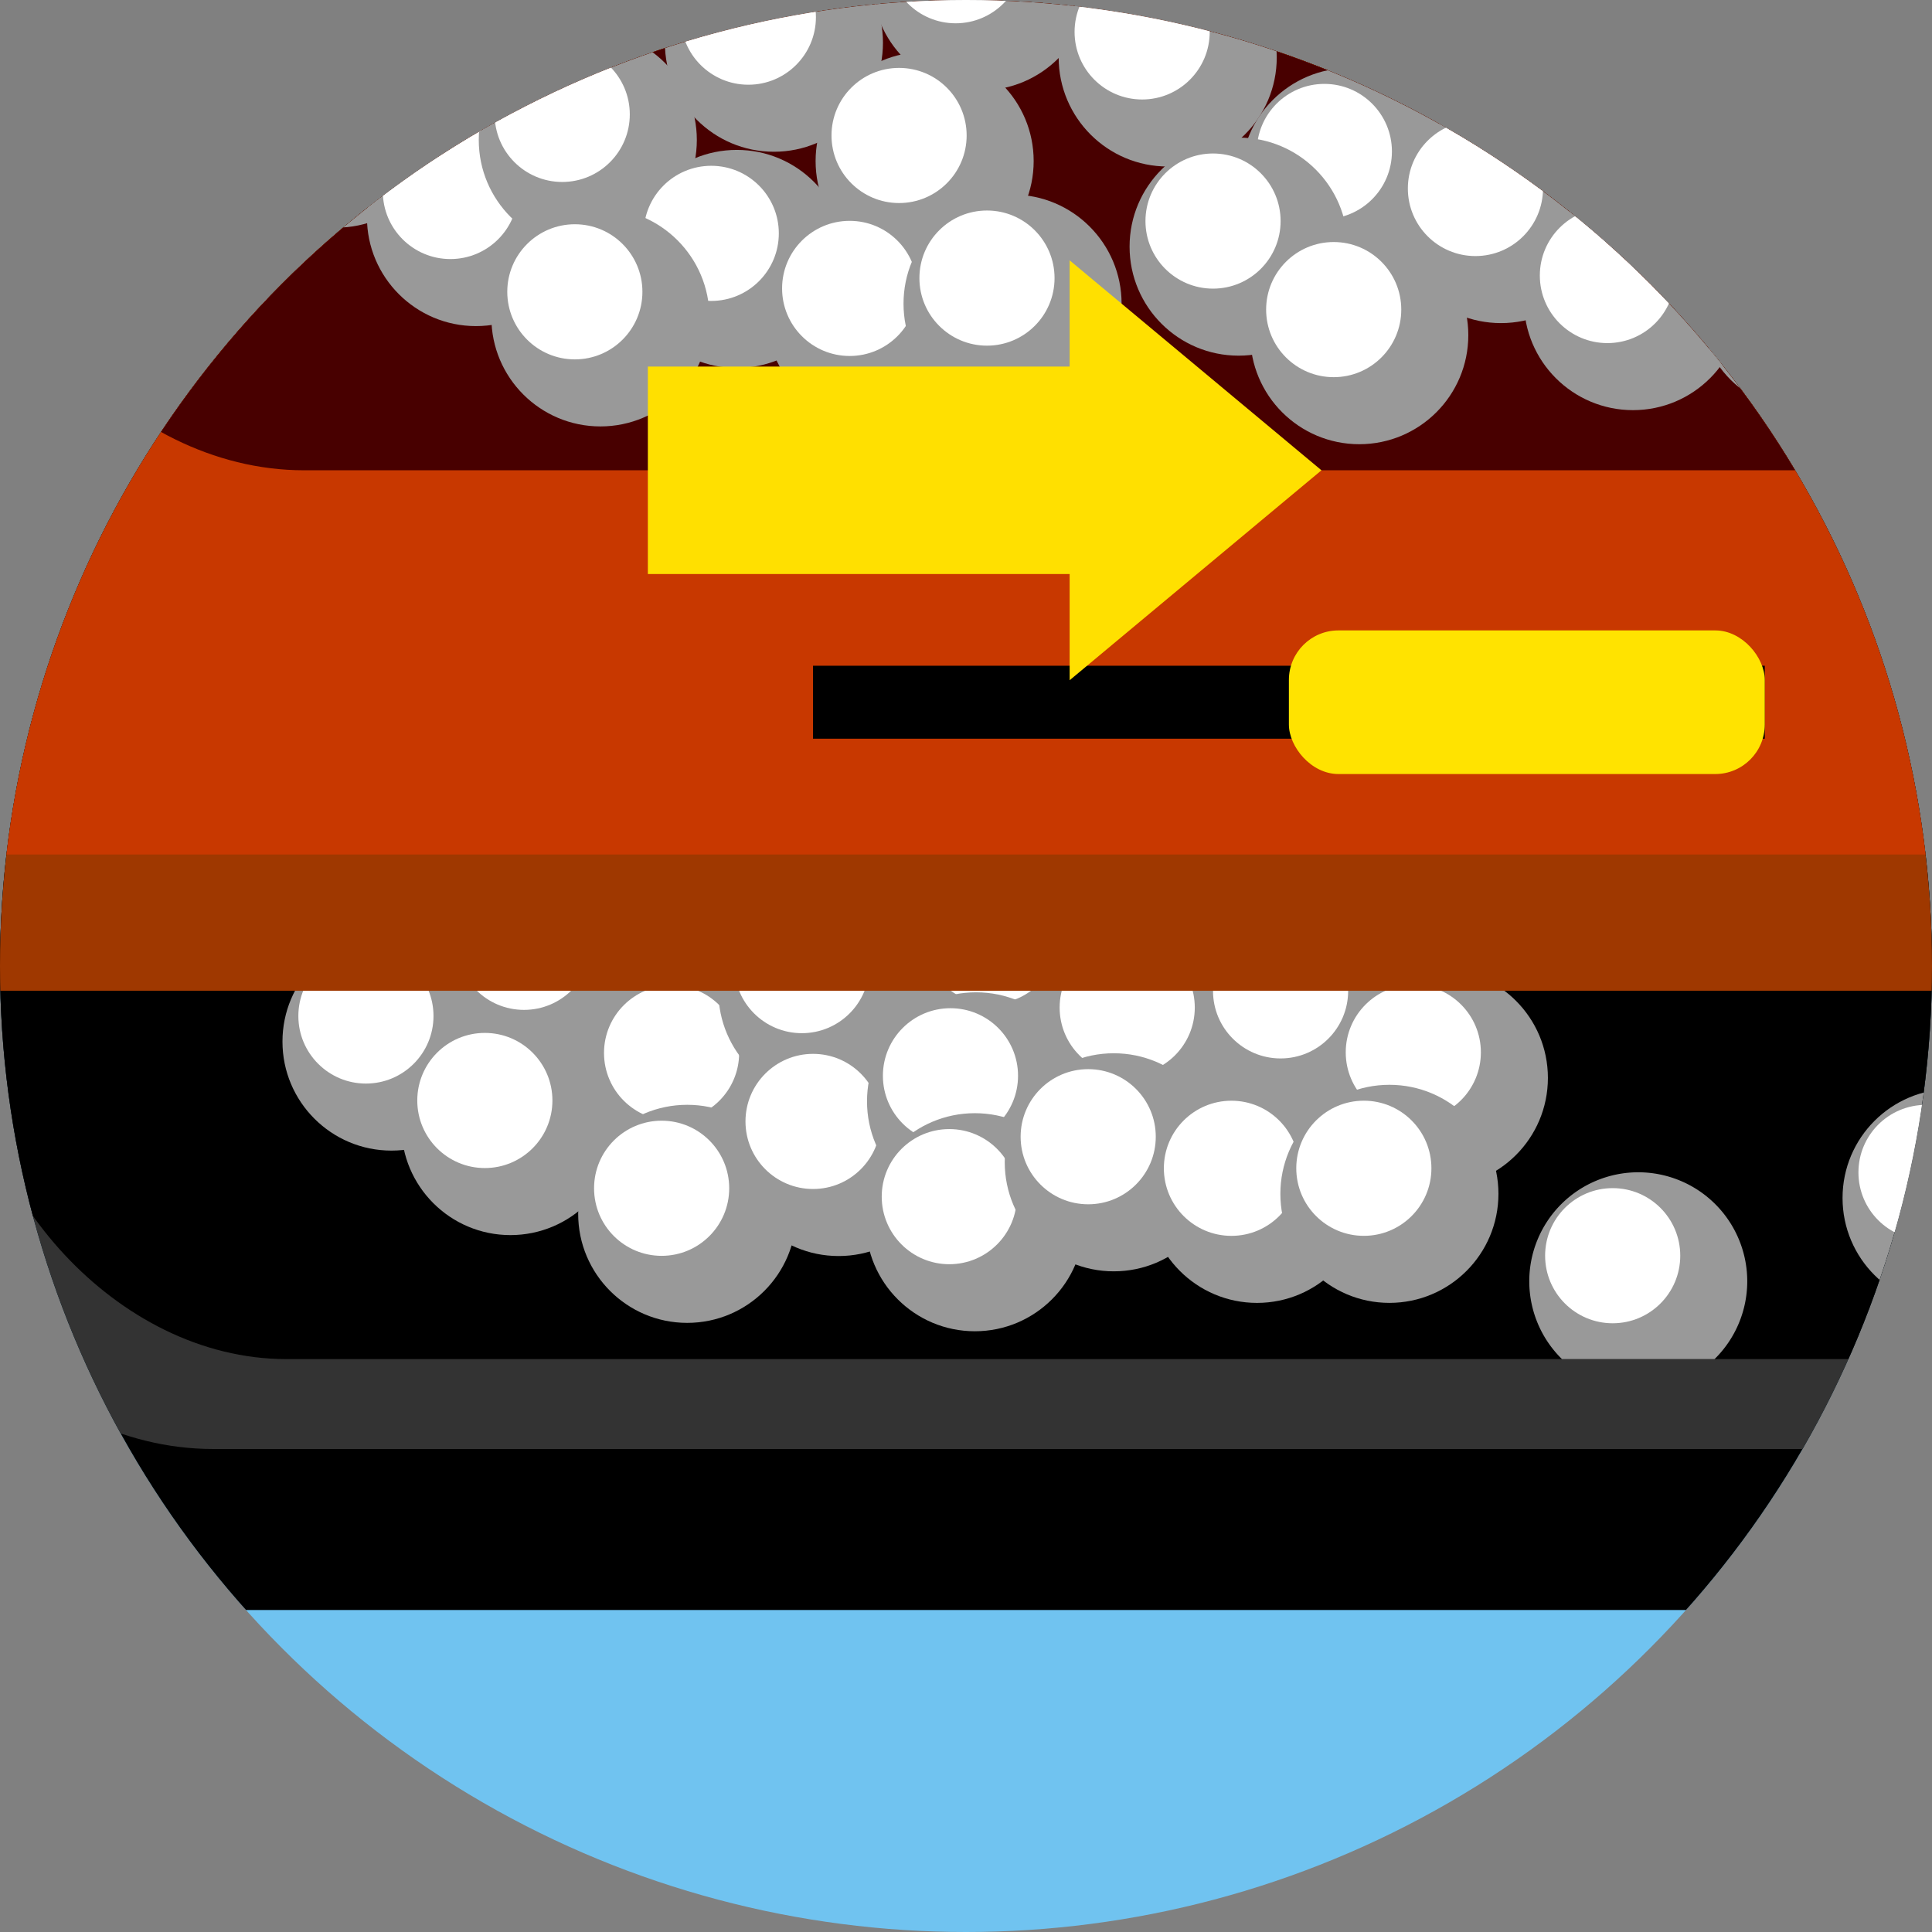
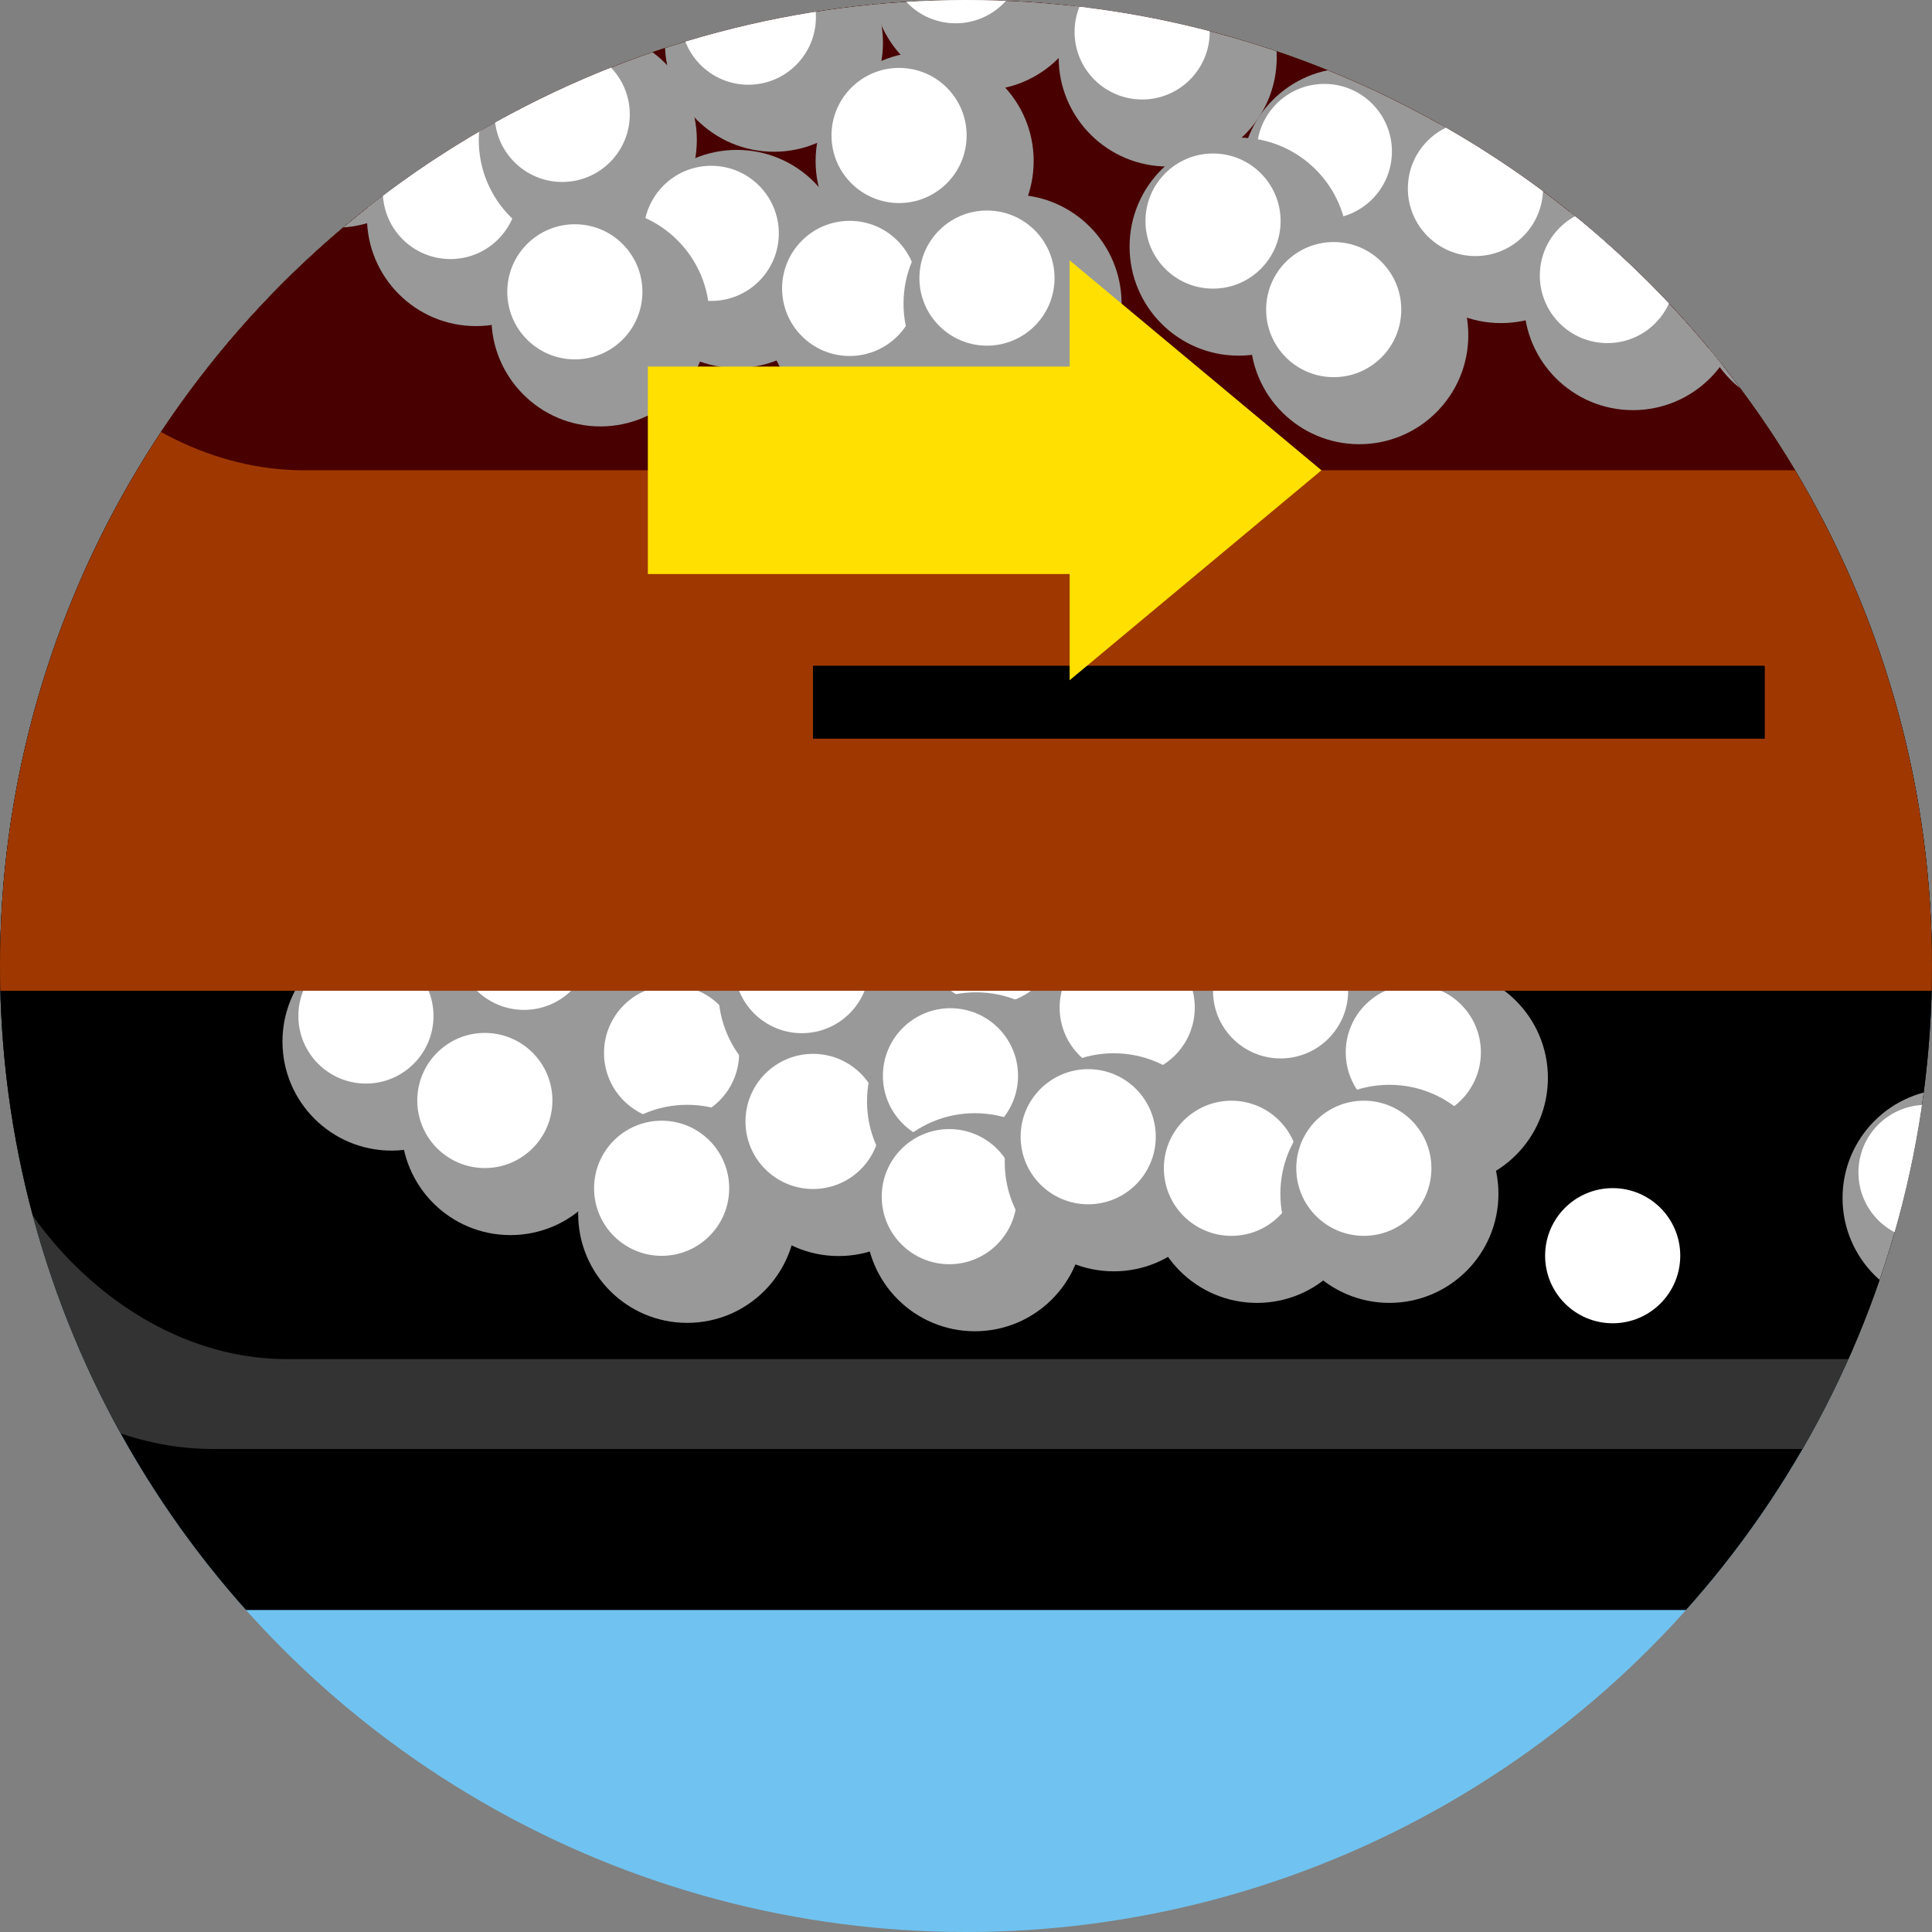
<svg xmlns="http://www.w3.org/2000/svg" viewBox="0 0 156 156">
  <rect x="0" y="0" width="156" height="156" fill="#808080" stroke="none" />
  <defs>
    <style>
      .cls-1 {
        fill: #70c3f0;
      }

      .cls-2 {
        clip-path: url(#clip-path);
      }

      .cls-3 {
        fill: #c83800;
      }

      .cls-4 {
        clip-path: url(#clip-path-2);
      }

      .cls-5 {
        fill: #333;
      }

      .cls-6 {
        fill: #999;
      }

      .cls-7 {
        fill: #fff;
      }

      .cls-8 {
        fill: #9f3800;
      }

      .cls-9 {
        fill: #480000;
      }

      .cls-10 {
        fill: #ffe300;
      }

      .cls-11 {
        fill: #ffe000;
      }
    </style>
    <clipPath id="clip-path">
      <circle class="cls-1" cx="78" cy="-88" r="78" />
    </clipPath>
    <clipPath id="clip-path-2">
      <circle class="cls-1" cx="78" cy="78" r="78" />
    </clipPath>
  </defs>
  <title>c-enjoy__pachinco__raku--01</title>
  <g id="c-enjoy__pachinco__replay--01">
    <g>
      <circle class="cls-1" cx="78" cy="-88" r="78" />
      <g class="cls-2">
        <rect class="cls-3" x="60.333" y="-188.191" width="103.616" height="200.383" />
      </g>
    </g>
  </g>
  <g id="c-enjoy__pachinco__raku--01">
    <g>
      <circle class="cls-1" cx="78" cy="78" r="78" />
      <g class="cls-4">
        <g>
          <rect x="-9.789" y="-21.69" width="240.789" height="151.69" rx="27" ry="27" />
          <rect class="cls-5" x="-9.789" y="-34.69" width="240.789" height="151.69" rx="27" ry="27" />
          <rect x="-2.214" y="-41.948" width="212.571" height="151.69" rx="25.369" ry="25.369" />
          <g>
            <circle class="cls-6" cx="31.612" cy="84.102" r="8.804" />
            <circle class="cls-7" cx="29.547" cy="82.037" r="5.456" />
          </g>
          <g>
            <circle class="cls-6" cx="44.376" cy="78.153" r="8.804" />
            <circle class="cls-7" cx="42.311" cy="76.088" r="5.456" />
          </g>
          <g>
            <circle class="cls-6" cx="56.292" cy="87.086" r="8.804" />
            <circle class="cls-7" cx="54.227" cy="85.021" r="5.456" />
          </g>
          <g>
            <circle class="cls-6" cx="66.81" cy="80.034" r="8.804" />
            <circle class="cls-7" cx="64.745" cy="77.969" r="5.456" />
          </g>
          <g>
            <circle class="cls-6" cx="82.077" cy="77.672" r="8.804" />
            <circle class="cls-7" cx="80.012" cy="75.608" r="5.456" />
          </g>
          <g>
            <circle class="cls-6" cx="93.082" cy="83.42" r="8.804" />
            <circle class="cls-7" cx="91.017" cy="81.356" r="5.456" />
          </g>
          <g>
            <circle class="cls-6" cx="105.466" cy="82.073" r="8.804" />
            <circle class="cls-7" cx="103.401" cy="80.008" r="5.456" />
          </g>
          <g>
            <circle class="cls-6" cx="116.182" cy="87.037" r="8.804" />
            <circle class="cls-7" cx="114.118" cy="84.972" r="5.456" />
          </g>
          <g>
            <circle class="cls-6" cx="41.214" cy="90.924" r="8.804" />
            <circle class="cls-7" cx="39.149" cy="88.859" r="5.456" />
          </g>
          <g>
            <circle class="cls-6" cx="55.489" cy="98.012" r="8.804" />
            <circle class="cls-7" cx="53.424" cy="95.947" r="5.456" />
          </g>
          <g>
            <circle class="cls-6" cx="67.715" cy="92.615" r="8.804" />
            <circle class="cls-7" cx="65.65" cy="90.55" r="5.456" />
          </g>
          <g>
            <circle class="cls-6" cx="78.811" cy="88.928" r="8.804" />
            <circle class="cls-7" cx="76.746" cy="86.864" r="5.456" />
          </g>
          <g>
            <circle class="cls-6" cx="78.715" cy="98.689" r="8.804" />
            <circle class="cls-7" cx="76.651" cy="96.624" r="5.456" />
          </g>
          <g>
            <circle class="cls-6" cx="89.932" cy="93.85" r="8.804" />
            <circle class="cls-7" cx="87.867" cy="91.785" r="5.456" />
          </g>
          <g>
            <circle class="cls-6" cx="101.497" cy="96.399" r="8.804" />
            <circle class="cls-7" cx="99.432" cy="94.334" r="5.456" />
          </g>
          <g>
            <circle class="cls-6" cx="112.188" cy="96.397" r="8.804" />
            <circle class="cls-7" cx="110.124" cy="94.332" r="5.456" />
          </g>
          <g>
            <circle class="cls-6" cx="157.581" cy="96.732" r="8.804" />
            <circle class="cls-7" cx="155.516" cy="94.668" r="5.456" />
          </g>
          <g>
-             <path class="cls-6" d="M126.123,109.742h12.318a8.8,8.8,0,1,0-12.318,0Z" />
            <circle class="cls-7" cx="130.217" cy="101.392" r="5.456" />
          </g>
        </g>
        <rect class="cls-8" x="-33.5" y="-71.69" width="303.758" height="151.69" rx="28.934" ry="28.934" />
        <g>
-           <rect class="cls-3" x="-53.536" y="-124.932" width="284.536" height="193.932" />
          <rect class="cls-9" x="-2.214" y="-40.687" width="212.571" height="78.661" rx="26.78" ry="26.78" />
          <g>
            <circle class="cls-6" cx="26.926" cy="-2.956" r="8.804" />
            <circle class="cls-7" cx="24.861" cy="-5.021" r="5.456" />
          </g>
          <circle class="cls-6" cx="49.817" cy="-6.126" r="8.804" />
          <g>
            <circle class="cls-6" cx="62.491" cy="3.449" r="8.804" />
            <circle class="cls-7" cx="60.426" cy="1.385" r="5.456" />
          </g>
          <g>
            <circle class="cls-6" cx="79.228" cy="-1.51" r="8.804" />
            <circle class="cls-7" cx="77.164" cy="-3.575" r="5.456" />
          </g>
          <circle class="cls-6" cx="103.311" cy="-6.968" r="8.804" />
          <g>
            <circle class="cls-6" cx="94.287" cy="4.641" r="8.804" />
            <circle class="cls-7" cx="92.223" cy="2.577" r="5.456" />
          </g>
          <g>
            <circle class="cls-6" cx="124.407" cy="2.432" r="8.804" />
            <circle class="cls-7" cx="122.342" cy="0.367" r="5.456" />
          </g>
          <g>
-             <circle class="cls-6" cx="155.371" cy="5.563" r="8.804" />
            <circle class="cls-7" cx="153.306" cy="3.498" r="5.456" />
          </g>
          <g>
            <circle class="cls-6" cx="11.376" cy="11.962" r="8.804" />
            <circle class="cls-7" cx="9.311" cy="9.897" r="5.456" />
          </g>
          <g>
            <circle class="cls-6" cx="27.143" cy="9.579" r="8.804" />
-             <circle class="cls-7" cx="25.078" cy="7.514" r="5.456" />
          </g>
          <g>
            <circle class="cls-6" cx="38.432" cy="17.527" r="8.804" />
            <circle class="cls-7" cx="36.367" cy="15.462" r="5.456" />
          </g>
          <g>
            <circle class="cls-6" cx="47.462" cy="11.301" r="8.804" />
            <circle class="cls-7" cx="45.397" cy="9.237" r="5.456" />
          </g>
          <g>
            <circle class="cls-6" cx="59.495" cy="20.908" r="8.804" />
            <circle class="cls-7" cx="57.43" cy="18.843" r="5.456" />
          </g>
          <g>
            <circle class="cls-6" cx="74.66" cy="13.004" r="8.804" />
            <circle class="cls-7" cx="72.596" cy="10.939" r="5.456" />
          </g>
          <g>
            <circle class="cls-6" cx="48.481" cy="25.628" r="8.804" />
            <circle class="cls-7" cx="46.416" cy="23.563" r="5.456" />
          </g>
          <g>
            <circle class="cls-6" cx="70.671" cy="25.353" r="8.804" />
            <circle class="cls-7" cx="68.606" cy="23.288" r="5.456" />
          </g>
          <g>
            <circle class="cls-6" cx="81.759" cy="24.519" r="8.804" />
            <circle class="cls-7" cx="79.694" cy="22.454" r="5.456" />
          </g>
          <g>
            <circle class="cls-6" cx="109" cy="14.295" r="8.804" />
            <circle class="cls-7" cx="106.936" cy="12.23" r="5.456" />
          </g>
          <g>
            <circle class="cls-6" cx="100.012" cy="19.914" r="8.804" />
            <circle class="cls-7" cx="97.947" cy="17.85" r="5.456" />
          </g>
          <g>
            <circle class="cls-6" cx="121.198" cy="17.285" r="8.804" />
            <circle class="cls-7" cx="119.134" cy="15.22" r="5.456" />
          </g>
          <g>
            <circle class="cls-6" cx="138.242" cy="12.147" r="8.804" />
            <circle class="cls-7" cx="136.177" cy="10.082" r="5.456" />
          </g>
          <g>
            <circle class="cls-6" cx="153.684" cy="19.86" r="8.804" />
            <circle class="cls-7" cx="151.619" cy="17.795" r="5.456" />
          </g>
          <g>
            <circle class="cls-6" cx="109.755" cy="27.064" r="8.804" />
            <circle class="cls-7" cx="107.69" cy="24.999" r="5.456" />
          </g>
          <g>
            <circle class="cls-6" cx="131.855" cy="24.313" r="8.804" />
            <circle class="cls-7" cx="129.79" cy="22.248" r="5.456" />
          </g>
          <g>
            <circle class="cls-6" cx="145.962" cy="24.437" r="8.804" />
            <circle class="cls-7" cx="143.897" cy="22.372" r="5.456" />
          </g>
          <g>
            <circle class="cls-6" cx="162.736" cy="23.601" r="8.804" />
            <circle class="cls-7" cx="160.672" cy="21.536" r="5.456" />
          </g>
        </g>
        <rect x="65.646" y="53.755" width="76.852" height="5.893" />
-         <rect class="cls-10" x="104.072" y="50.903" width="38.426" height="11.597" rx="4" ry="4" />
        <polygon class="cls-11" points="106.702 37.974 86.369 21.022 86.369 29.597 52.312 29.597 52.312 46.352 86.369 46.352 86.369 54.926 106.702 37.974" />
      </g>
    </g>
  </g>
</svg>